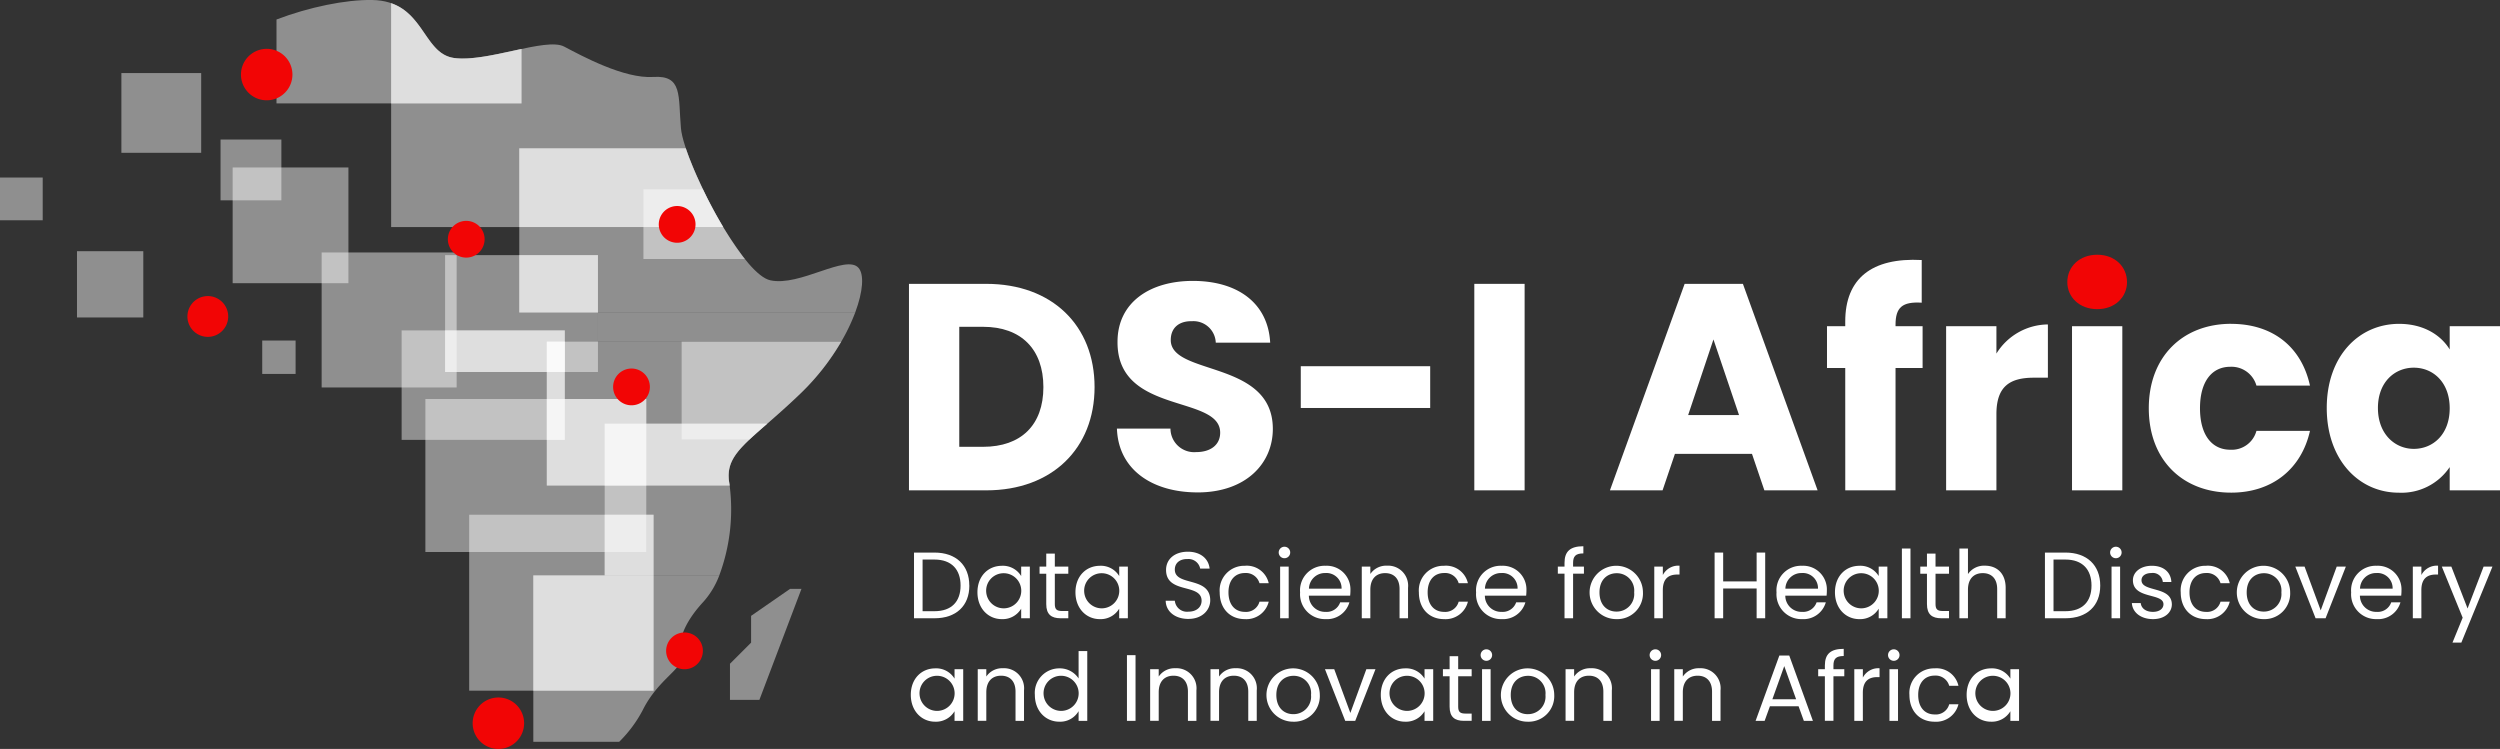
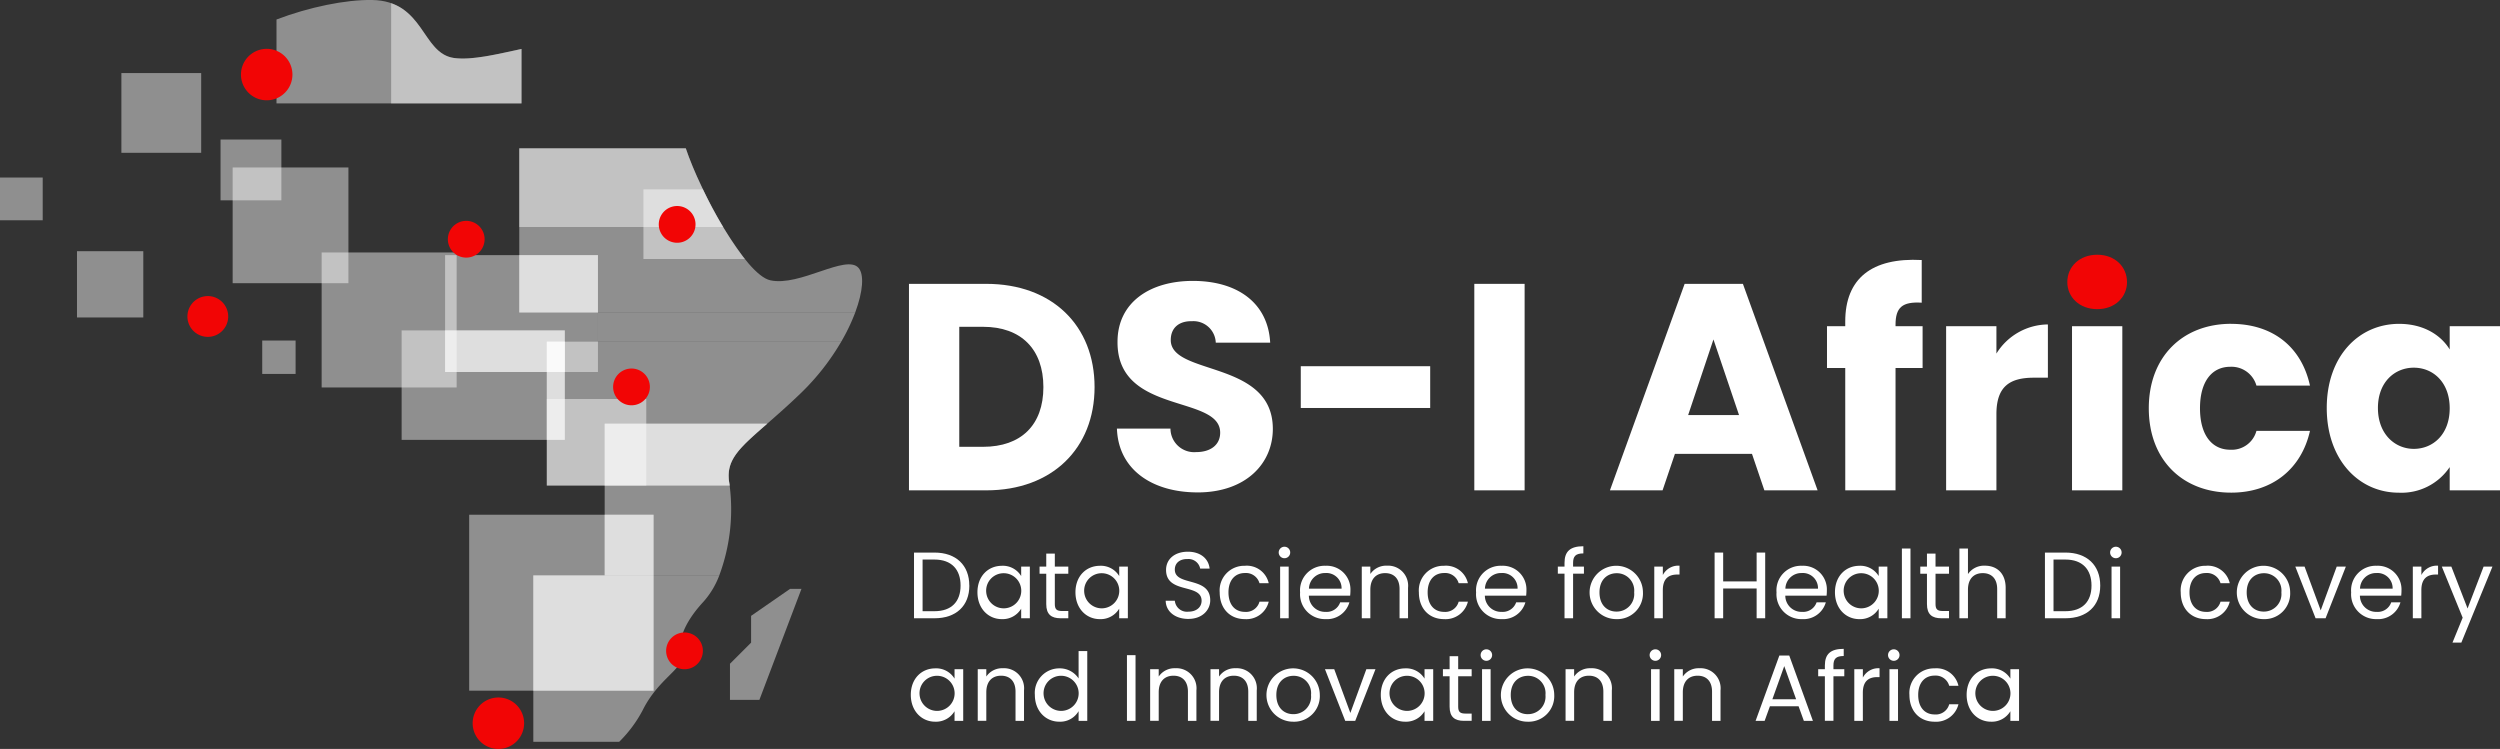
<svg xmlns="http://www.w3.org/2000/svg" width="437.672" height="131.12" viewBox="0 0 437.672 131.12">
  <rect x="0" y="0" width="437.672" height="131.12" fill="#333333" stroke="none" />
  <defs>
    <clipPath id="clip-path">
      <rect id="Rectangle_1606" data-name="Rectangle 1606" width="437.672" height="131.12" fill="none" />
    </clipPath>
    <clipPath id="clip-path-3">
-       <rect id="Rectangle_1556" data-name="Rectangle 1556" width="58.125" height="39.192" fill="none" />
-     </clipPath>
+       </clipPath>
    <clipPath id="clip-path-4">
      <rect id="Rectangle_1558" data-name="Rectangle 1558" width="26.761" height="20.464" fill="none" />
    </clipPath>
    <clipPath id="clip-path-5">
      <rect id="Rectangle_1559" data-name="Rectangle 1559" width="60.027" height="28.728" fill="none" />
    </clipPath>
    <clipPath id="clip-path-6">
      <rect id="Rectangle_1560" data-name="Rectangle 1560" width="35.693" height="13.774" fill="none" />
    </clipPath>
    <clipPath id="clip-path-7">
      <rect id="Rectangle_1562" data-name="Rectangle 1562" width="13.774" height="10.035" fill="none" />
    </clipPath>
    <clipPath id="clip-path-8">
      <rect id="Rectangle_1563" data-name="Rectangle 1563" width="42.896" height="18.102" fill="none" />
    </clipPath>
    <clipPath id="clip-path-9">
      <rect id="Rectangle_1564" data-name="Rectangle 1564" width="22.826" height="17.547" fill="none" />
    </clipPath>
    <clipPath id="clip-path-10">
-       <rect id="Rectangle_1566" data-name="Rectangle 1566" width="38.67" height="26.79" fill="none" />
-     </clipPath>
+       </clipPath>
    <clipPath id="clip-path-11">
      <rect id="Rectangle_1567" data-name="Rectangle 1567" width="51.547" height="25.186" fill="none" />
    </clipPath>
    <clipPath id="clip-path-12">
      <rect id="Rectangle_1569" data-name="Rectangle 1569" width="28.563" height="19.165" fill="none" />
    </clipPath>
    <clipPath id="clip-path-13">
      <rect id="Rectangle_1571" data-name="Rectangle 1571" width="20.955" height="7.284" fill="none" />
    </clipPath>
    <clipPath id="clip-path-14">
      <rect id="Rectangle_1573" data-name="Rectangle 1573" width="3.148" height="17.197" fill="none" />
    </clipPath>
    <clipPath id="clip-path-15">
      <rect id="Rectangle_1575" data-name="Rectangle 1575" width="3.148" height="5.316" fill="none" />
    </clipPath>
    <clipPath id="clip-path-16">
      <rect id="Rectangle_1576" data-name="Rectangle 1576" width="45.042" height="5.113" fill="none" />
    </clipPath>
    <clipPath id="clip-path-17">
      <rect id="Rectangle_1578" data-name="Rectangle 1578" width="20.267" height="20.267" fill="none" />
    </clipPath>
    <clipPath id="clip-path-18">
      <rect id="Rectangle_1580" data-name="Rectangle 1580" width="13.97" height="13.97" fill="none" />
    </clipPath>
    <clipPath id="clip-path-19">
      <rect id="Rectangle_1582" data-name="Rectangle 1582" width="10.65" height="10.65" fill="none" />
    </clipPath>
    <clipPath id="clip-path-20">
      <rect id="Rectangle_1584" data-name="Rectangle 1584" width="23.634" height="23.635" fill="none" />
    </clipPath>
    <clipPath id="clip-path-21">
      <rect id="Rectangle_1586" data-name="Rectangle 1586" width="11.609" height="11.609" fill="none" />
    </clipPath>
    <clipPath id="clip-path-22">
      <rect id="Rectangle_1588" data-name="Rectangle 1588" width="7.477" height="7.477" fill="none" />
    </clipPath>
    <clipPath id="clip-path-23">
      <rect id="Rectangle_1590" data-name="Rectangle 1590" width="5.843" height="5.844" fill="none" />
    </clipPath>
    <clipPath id="clip-path-24">
      <rect id="Rectangle_1591" data-name="Rectangle 1591" width="28.452" height="26.564" fill="none" />
    </clipPath>
    <clipPath id="clip-path-25">
      <rect id="Rectangle_1593" data-name="Rectangle 1593" width="17.413" height="15.153" fill="none" />
    </clipPath>
    <clipPath id="clip-path-26">
      <rect id="Rectangle_1594" data-name="Rectangle 1594" width="28.452" height="10.824" fill="none" />
    </clipPath>
    <clipPath id="clip-path-27">
      <rect id="Rectangle_1596" data-name="Rectangle 1596" width="32.282" height="30.8" fill="none" />
    </clipPath>
    <clipPath id="clip-path-28">
      <rect id="Rectangle_1598" data-name="Rectangle 1598" width="8.558" height="10.627" fill="none" />
    </clipPath>
    <clipPath id="clip-path-29">
      <rect id="Rectangle_1599" data-name="Rectangle 1599" width="32.556" height="29.121" fill="none" />
    </clipPath>
    <clipPath id="clip-path-30">
      <rect id="Rectangle_1601" data-name="Rectangle 1601" width="21.054" height="20.174" fill="none" />
    </clipPath>
    <clipPath id="clip-path-31">
      <rect id="Rectangle_1602" data-name="Rectangle 1602" width="27.94" height="17.114" fill="none" />
    </clipPath>
    <clipPath id="clip-path-32">
      <rect id="Rectangle_1603" data-name="Rectangle 1603" width="17.759" height="12.199" fill="none" />
    </clipPath>
    <clipPath id="clip-path-33">
      <rect id="Rectangle_1604" data-name="Rectangle 1604" width="12.524" height="19.431" fill="none" />
    </clipPath>
  </defs>
  <g id="Group_545" data-name="Group 545" clip-path="url(#clip-path)">
    <g id="Group_544" data-name="Group 544">
      <g id="Group_543" data-name="Group 543" clip-path="url(#clip-path)">
        <path id="Path_1654" data-name="Path 1654" d="M258.3,156.076c0,3.564-2.326,5.726-6.1,5.726H248.61V150.3h3.581c3.779,0,6.1,2.212,6.1,5.776m-6.1,4.488c3,0,4.571-1.683,4.571-4.488s-1.568-4.554-4.571-4.554h-2.079v9.042Z" transform="translate(-88.596 -53.562)" fill="#fff" />
        <path id="Path_1655" data-name="Path 1655" d="M270.155,153.89a3.753,3.753,0,0,1,3.366,1.8v-1.65h1.518v9.043h-1.518V161.4a3.777,3.777,0,0,1-3.383,1.832c-2.409,0-4.273-1.9-4.273-4.7,0-2.822,1.865-4.637,4.29-4.637m.3,1.3a3.053,3.053,0,0,0-3.053,3.333,3.073,3.073,0,1,0,3.053-3.333" transform="translate(-94.745 -54.841)" fill="#fff" />
        <path id="Path_1656" data-name="Path 1656" d="M283.933,154.1H282.76V152.86h1.173v-2.277h1.5v2.277h2.36V154.1h-2.36v5.33c0,.891.33,1.2,1.254,1.2h1.106V161.9H286.44c-1.6,0-2.508-.66-2.508-2.475Z" transform="translate(-100.766 -53.662)" fill="#fff" />
        <path id="Path_1657" data-name="Path 1657" d="M296.82,153.89a3.754,3.754,0,0,1,3.367,1.8v-1.65H301.7v9.043h-1.518V161.4a3.779,3.779,0,0,1-3.384,1.832c-2.409,0-4.273-1.9-4.273-4.7,0-2.822,1.865-4.637,4.29-4.637m.3,1.3a3.053,3.053,0,0,0-3.053,3.333,3.073,3.073,0,1,0,3.053-3.333" transform="translate(-104.247 -54.841)" fill="#fff" />
        <path id="Path_1658" data-name="Path 1658" d="M321.044,161.836c-2.31,0-3.944-1.287-3.977-3.185h1.6a2.131,2.131,0,0,0,2.376,1.914c1.452,0,2.31-.825,2.31-1.914,0-3.1-6.221-1.122-6.221-5.4,0-1.9,1.534-3.184,3.812-3.184,2.195,0,3.631,1.2,3.812,2.954h-1.65a2.084,2.084,0,0,0-2.228-1.667c-1.238-.033-2.212.611-2.212,1.848,0,2.97,6.2,1.122,6.2,5.38,0,1.634-1.336,3.251-3.828,3.251" transform="translate(-112.991 -53.48)" fill="#fff" />
        <path id="Path_1659" data-name="Path 1659" d="M336.165,153.89a3.93,3.93,0,0,1,4.175,3.053h-1.617a2.464,2.464,0,0,0-2.558-1.782c-1.65,0-2.871,1.171-2.871,3.383,0,2.244,1.221,3.416,2.871,3.416a2.426,2.426,0,0,0,2.558-1.782h1.617a4.022,4.022,0,0,1-4.175,3.053c-2.575,0-4.406-1.815-4.406-4.686a4.3,4.3,0,0,1,4.406-4.653" transform="translate(-118.227 -54.841)" fill="#fff" />
        <path id="Path_1660" data-name="Path 1660" d="M347.809,149.683a1.007,1.007,0,1,1,1.023,1.023,1.008,1.008,0,0,1-1.023-1.023m.248,2.492h1.5v9.043h-1.5Z" transform="translate(-123.947 -52.977)" fill="#fff" />
        <path id="Path_1661" data-name="Path 1661" d="M358.1,163.23a4.356,4.356,0,0,1-4.472-4.686,4.3,4.3,0,0,1,4.472-4.653,4.145,4.145,0,0,1,4.34,4.323,8.169,8.169,0,0,1-.05.908h-7.228a2.843,2.843,0,0,0,2.938,2.838,2.484,2.484,0,0,0,2.541-1.667h1.617a4.066,4.066,0,0,1-4.159,2.938m-2.921-5.33h5.71a2.654,2.654,0,0,0-2.854-2.739,2.8,2.8,0,0,0-2.855,2.739" transform="translate(-126.021 -54.841)" fill="#fff" />
        <path id="Path_1662" data-name="Path 1662" d="M377.016,157.957c0-1.848-1.006-2.789-2.524-2.789-1.535,0-2.591.957-2.591,2.9v5h-1.5V154.03h1.5v1.287a3.342,3.342,0,0,1,2.9-1.452,3.508,3.508,0,0,1,3.7,3.878v5.33h-1.486Z" transform="translate(-131.997 -54.832)" fill="#fff" />
        <path id="Path_1663" data-name="Path 1663" d="M390.342,153.89a3.93,3.93,0,0,1,4.175,3.053H392.9a2.464,2.464,0,0,0-2.558-1.782c-1.65,0-2.871,1.171-2.871,3.383,0,2.244,1.221,3.416,2.871,3.416a2.426,2.426,0,0,0,2.558-1.782h1.617a4.022,4.022,0,0,1-4.175,3.053c-2.575,0-4.406-1.815-4.406-4.686a4.3,4.3,0,0,1,4.406-4.653" transform="translate(-137.534 -54.841)" fill="#fff" />
        <path id="Path_1664" data-name="Path 1664" d="M405.971,163.23a4.356,4.356,0,0,1-4.472-4.686,4.3,4.3,0,0,1,4.472-4.653,4.145,4.145,0,0,1,4.34,4.323,8.176,8.176,0,0,1-.05.908h-7.227a2.842,2.842,0,0,0,2.937,2.838,2.484,2.484,0,0,0,2.541-1.667h1.617a4.066,4.066,0,0,1-4.159,2.938m-2.921-5.33h5.71a2.654,2.654,0,0,0-2.855-2.739,2.8,2.8,0,0,0-2.855,2.739" transform="translate(-143.08 -54.841)" fill="#fff" />
        <path id="Path_1665" data-name="Path 1665" d="M424.9,153.386H423.73v-1.238H424.9V151.5c0-2.013.99-2.92,3.3-2.92v1.254c-1.353,0-1.8.495-1.8,1.666v.644h1.9v1.238h-1.9v7.805h-1.5Z" transform="translate(-151.002 -52.95)" fill="#fff" />
        <path id="Path_1666" data-name="Path 1666" d="M437.183,163.23a4.67,4.67,0,1,1,4.637-4.686,4.484,4.484,0,0,1-4.637,4.686m0-1.32a3.07,3.07,0,0,0,3.1-3.366,3.038,3.038,0,0,0-3.052-3.35c-1.585,0-3.02,1.073-3.02,3.35,0,2.293,1.4,3.366,2.97,3.366" transform="translate(-154.191 -54.841)" fill="#fff" />
        <path id="Path_1667" data-name="Path 1667" d="M451.462,163.072h-1.5v-9.043h1.5V155.5a3.043,3.043,0,0,1,2.92-1.634v1.551h-.4c-1.436,0-2.524.644-2.524,2.739Z" transform="translate(-160.35 -54.832)" fill="#fff" />
        <path id="Path_1668" data-name="Path 1668" d="M473.728,156.588h-5.858V161.8h-1.5V150.3h1.5v5.049h5.858V150.3h1.5v11.5h-1.5Z" transform="translate(-166.197 -53.562)" fill="#fff" />
        <path id="Path_1669" data-name="Path 1669" d="M487.686,163.23a4.356,4.356,0,0,1-4.472-4.686,4.3,4.3,0,0,1,4.472-4.653,4.145,4.145,0,0,1,4.34,4.323,8.206,8.206,0,0,1-.049.908h-7.227a2.842,2.842,0,0,0,2.937,2.838,2.484,2.484,0,0,0,2.541-1.667h1.617a4.066,4.066,0,0,1-4.159,2.938m-2.921-5.33h5.71a2.654,2.654,0,0,0-2.854-2.739,2.8,2.8,0,0,0-2.855,2.739" transform="translate(-172.2 -54.841)" fill="#fff" />
        <path id="Path_1670" data-name="Path 1670" d="M503.4,153.89a3.754,3.754,0,0,1,3.367,1.8v-1.65h1.518v9.043h-1.518V161.4a3.779,3.779,0,0,1-3.384,1.832c-2.409,0-4.273-1.9-4.273-4.7,0-2.822,1.865-4.637,4.29-4.637m.3,1.3a3.053,3.053,0,0,0-3.053,3.333,3.073,3.073,0,1,0,3.053-3.333" transform="translate(-177.866 -54.841)" fill="#fff" />
        <rect id="Rectangle_1551" data-name="Rectangle 1551" width="1.501" height="12.211" transform="translate(332.963 96.029)" fill="#fff" />
        <path id="Path_1671" data-name="Path 1671" d="M523.486,154.1h-1.171V152.86h1.171v-2.277h1.5v2.277h2.36V154.1h-2.36v5.33c0,.891.33,1.2,1.254,1.2h1.106V161.9h-1.353c-1.6,0-2.508-.66-2.508-2.475Z" transform="translate(-186.135 -53.662)" fill="#fff" />
        <path id="Path_1672" data-name="Path 1672" d="M532.956,149.2h1.5v4.472a3.4,3.4,0,0,1,2.987-1.469c2.013,0,3.613,1.287,3.613,3.878v5.33h-1.485v-5.116c0-1.848-1.006-2.788-2.524-2.788-1.534,0-2.591.957-2.591,2.9v5h-1.5Z" transform="translate(-189.927 -53.169)" fill="#fff" />
        <path id="Path_1673" data-name="Path 1673" d="M565.9,156.076c0,3.564-2.326,5.726-6.1,5.726h-3.581V150.3h3.581c3.779,0,6.1,2.212,6.1,5.776m-6.1,4.488c3,0,4.571-1.683,4.571-4.488s-1.568-4.554-4.571-4.554h-2.079v9.042Z" transform="translate(-198.214 -53.562)" fill="#fff" />
        <path id="Path_1674" data-name="Path 1674" d="M573.953,149.683a1.007,1.007,0,1,1,1.023,1.023,1.008,1.008,0,0,1-1.023-1.023m.248,2.492h1.5v9.043h-1.5Z" transform="translate(-204.536 -52.977)" fill="#fff" />
-         <path id="Path_1675" data-name="Path 1675" d="M583.572,163.23c-2.112,0-3.6-1.155-3.7-2.806h1.552c.082.875.857,1.535,2.128,1.535,1.188,0,1.849-.594,1.849-1.337,0-2.013-5.347-.841-5.347-4.208,0-1.386,1.3-2.524,3.317-2.524,2,0,3.317,1.073,3.416,2.838h-1.5a1.74,1.74,0,0,0-1.964-1.567c-1.106,0-1.766.528-1.766,1.254,0,2.145,5.248.974,5.314,4.208,0,1.485-1.3,2.607-3.3,2.607" transform="translate(-206.647 -54.841)" fill="#fff" />
        <path id="Path_1676" data-name="Path 1676" d="M597.564,153.89a3.93,3.93,0,0,1,4.175,3.053h-1.617a2.464,2.464,0,0,0-2.558-1.782c-1.65,0-2.871,1.171-2.871,3.383,0,2.244,1.221,3.416,2.871,3.416a2.426,2.426,0,0,0,2.558-1.782h1.617a4.022,4.022,0,0,1-4.175,3.053c-2.574,0-4.406-1.815-4.406-4.686a4.3,4.3,0,0,1,4.406-4.653" transform="translate(-211.38 -54.841)" fill="#fff" />
        <path id="Path_1677" data-name="Path 1677" d="M613.226,163.23a4.67,4.67,0,1,1,4.637-4.686,4.483,4.483,0,0,1-4.637,4.686m0-1.32a3.07,3.07,0,0,0,3.1-3.366,3.038,3.038,0,0,0-3.053-3.35c-1.585,0-3.02,1.073-3.02,3.35,0,2.293,1.4,3.366,2.97,3.366" transform="translate(-216.927 -54.841)" fill="#fff" />
        <path id="Path_1678" data-name="Path 1678" d="M625.953,154.121l2.822,7.657,2.8-7.657h1.6l-3.547,9.043h-1.749l-3.548-9.043Z" transform="translate(-222.491 -54.923)" fill="#fff" />
        <path id="Path_1679" data-name="Path 1679" d="M643.986,163.23a4.356,4.356,0,0,1-4.472-4.686,4.3,4.3,0,0,1,4.472-4.653,4.145,4.145,0,0,1,4.34,4.323,8.176,8.176,0,0,1-.05.908h-7.227a2.842,2.842,0,0,0,2.937,2.838,2.484,2.484,0,0,0,2.541-1.667h1.617a4.066,4.066,0,0,1-4.159,2.938m-2.921-5.33h5.71a2.654,2.654,0,0,0-2.854-2.739,2.8,2.8,0,0,0-2.855,2.739" transform="translate(-227.9 -54.841)" fill="#fff" />
        <path id="Path_1680" data-name="Path 1680" d="M657.785,163.072h-1.5v-9.043h1.5V155.5a3.045,3.045,0,0,1,2.92-1.634v1.551h-.4c-1.435,0-2.524.644-2.524,2.739Z" transform="translate(-233.876 -54.832)" fill="#fff" />
        <path id="Path_1681" data-name="Path 1681" d="M671.49,154.121h1.551l-5.446,13.3h-1.551l1.782-4.356-3.647-8.944h1.667l2.838,7.327Z" transform="translate(-236.69 -54.923)" fill="#fff" />
        <path id="Path_1682" data-name="Path 1682" d="M252.028,181.793a3.755,3.755,0,0,1,3.367,1.8v-1.65h1.518v9.043h-1.518V189.3a3.778,3.778,0,0,1-3.384,1.832c-2.408,0-4.273-1.9-4.273-4.7,0-2.822,1.865-4.637,4.29-4.637m.3,1.3a3.053,3.053,0,0,0-3.053,3.333,3.073,3.073,0,1,0,3.053-3.333" transform="translate(-88.285 -64.785)" fill="#fff" />
        <path id="Path_1683" data-name="Path 1683" d="M272.559,185.86c0-1.848-1.007-2.789-2.524-2.789-1.535,0-2.591.957-2.591,2.9v5h-1.5v-9.042h1.5v1.287a3.342,3.342,0,0,1,2.9-1.452,3.508,3.508,0,0,1,3.7,3.878v5.33h-1.485Z" transform="translate(-94.772 -64.776)" fill="#fff" />
        <path id="Path_1684" data-name="Path 1684" d="M285.787,180.121a3.945,3.945,0,0,1,3.35,1.766V177.1h1.518v12.211h-1.518v-1.7a3.715,3.715,0,0,1-3.367,1.848c-2.425,0-4.29-1.9-4.29-4.7a4.289,4.289,0,0,1,4.307-4.637m.281,1.3a3.053,3.053,0,0,0-3.053,3.333,3.073,3.073,0,1,0,3.053-3.333" transform="translate(-100.309 -63.113)" fill="#fff" />
        <rect id="Rectangle_1552" data-name="Rectangle 1552" width="1.502" height="11.501" transform="translate(197.294 114.698)" fill="#fff" />
        <path id="Path_1685" data-name="Path 1685" d="M319.454,185.86c0-1.848-1.007-2.789-2.524-2.789-1.534,0-2.591.957-2.591,2.9v5h-1.5v-9.042h1.5v1.287a3.34,3.34,0,0,1,2.9-1.452,3.508,3.508,0,0,1,3.7,3.878v5.33h-1.485Z" transform="translate(-111.484 -64.776)" fill="#fff" />
        <path id="Path_1686" data-name="Path 1686" d="M335.864,185.86c0-1.848-1.007-2.789-2.524-2.789-1.534,0-2.591.957-2.591,2.9v5h-1.5v-9.042h1.5v1.287a3.34,3.34,0,0,1,2.9-1.452,3.508,3.508,0,0,1,3.7,3.878v5.33h-1.485Z" transform="translate(-117.332 -64.776)" fill="#fff" />
        <path id="Path_1687" data-name="Path 1687" d="M349.289,191.133a4.67,4.67,0,1,1,4.637-4.686,4.484,4.484,0,0,1-4.637,4.686m0-1.32a3.069,3.069,0,0,0,3.1-3.366,3.037,3.037,0,0,0-3.052-3.349c-1.585,0-3.02,1.072-3.02,3.349,0,2.294,1.4,3.366,2.97,3.366" transform="translate(-122.869 -64.785)" fill="#fff" />
        <path id="Path_1688" data-name="Path 1688" d="M362.016,182.024l2.822,7.657,2.8-7.657h1.6l-3.547,9.042h-1.749l-3.548-9.042Z" transform="translate(-128.433 -64.867)" fill="#fff" />
        <path id="Path_1689" data-name="Path 1689" d="M379.868,181.793a3.753,3.753,0,0,1,3.366,1.8v-1.65h1.518v9.043h-1.518V189.3a3.776,3.776,0,0,1-3.383,1.832c-2.408,0-4.273-1.9-4.273-4.7,0-2.822,1.865-4.637,4.29-4.637m.3,1.3a3.053,3.053,0,0,0-3.053,3.333,3.073,3.073,0,1,0,3.053-3.333" transform="translate(-133.843 -64.785)" fill="#fff" />
        <path id="Path_1690" data-name="Path 1690" d="M393.645,182h-1.172v-1.238h1.172v-2.277h1.5v2.277h2.359V182h-2.359v5.33c0,.891.33,1.2,1.254,1.2h1.105v1.271h-1.353c-1.6,0-2.508-.66-2.508-2.475Z" transform="translate(-139.863 -63.606)" fill="#fff" />
        <path id="Path_1691" data-name="Path 1691" d="M402.729,177.586a1.007,1.007,0,1,1,1.023,1.023,1.008,1.008,0,0,1-1.023-1.023m.248,2.492h1.5v9.042h-1.5Z" transform="translate(-143.518 -62.921)" fill="#fff" />
        <path id="Path_1692" data-name="Path 1692" d="M413.055,191.133a4.67,4.67,0,1,1,4.637-4.686,4.483,4.483,0,0,1-4.637,4.686m0-1.32a3.07,3.07,0,0,0,3.1-3.366A3.038,3.038,0,0,0,413.1,183.1c-1.585,0-3.02,1.072-3.02,3.349,0,2.294,1.4,3.366,2.97,3.366" transform="translate(-145.593 -64.785)" fill="#fff" />
        <path id="Path_1693" data-name="Path 1693" d="M432.448,185.86c0-1.848-1.006-2.789-2.524-2.789-1.535,0-2.591.957-2.591,2.9v5h-1.5v-9.042h1.5v1.287a3.342,3.342,0,0,1,2.9-1.452,3.508,3.508,0,0,1,3.7,3.878v5.33h-1.485Z" transform="translate(-151.751 -64.776)" fill="#fff" />
        <path id="Path_1694" data-name="Path 1694" d="M448.7,177.586a1.007,1.007,0,1,1,1.023,1.023,1.008,1.008,0,0,1-1.023-1.023m.248,2.492h1.5v9.042h-1.5Z" transform="translate(-159.901 -62.921)" fill="#fff" />
        <path id="Path_1695" data-name="Path 1695" d="M462.011,185.86c0-1.848-1.006-2.789-2.524-2.789-1.535,0-2.591.957-2.591,2.9v5h-1.5v-9.042h1.5v1.287a3.342,3.342,0,0,1,2.9-1.452,3.508,3.508,0,0,1,3.7,3.878v5.33h-1.485Z" transform="translate(-162.286 -64.776)" fill="#fff" />
        <path id="Path_1696" data-name="Path 1696" d="M485.046,187.185h-5.017l-.924,2.557h-1.584l4.159-11.435h1.733l4.142,11.435H485.97Zm-2.508-7.03-2.08,5.808h4.159Z" transform="translate(-170.172 -63.542)" fill="#fff" />
        <path id="Path_1697" data-name="Path 1697" d="M495.717,181.288h-1.171V180.05h1.171v-.644c0-2.013.99-2.921,3.3-2.921v1.254c-1.354,0-1.8.495-1.8,1.666v.644h1.9v1.238h-1.9v7.8h-1.5Z" transform="translate(-176.239 -62.893)" fill="#fff" />
        <path id="Path_1698" data-name="Path 1698" d="M505.867,190.975h-1.5v-9.042h1.5V183.4a3.047,3.047,0,0,1,2.921-1.634v1.551h-.4c-1.436,0-2.525.644-2.525,2.739Z" transform="translate(-179.738 -64.775)" fill="#fff" />
        <path id="Path_1699" data-name="Path 1699" d="M513.545,177.586a1.007,1.007,0,1,1,1.023,1.023,1.008,1.008,0,0,1-1.023-1.023m.248,2.492h1.5v9.042h-1.5Z" transform="translate(-183.009 -62.921)" fill="#fff" />
        <path id="Path_1700" data-name="Path 1700" d="M523.771,181.793a3.93,3.93,0,0,1,4.175,3.053h-1.617a2.464,2.464,0,0,0-2.558-1.782c-1.65,0-2.871,1.172-2.871,3.383,0,2.244,1.221,3.416,2.871,3.416a2.426,2.426,0,0,0,2.558-1.782h1.617a4.022,4.022,0,0,1-4.175,3.053c-2.575,0-4.406-1.815-4.406-4.686a4.3,4.3,0,0,1,4.406-4.653" transform="translate(-185.083 -64.785)" fill="#fff" />
        <path id="Path_1701" data-name="Path 1701" d="M539.218,181.793a3.753,3.753,0,0,1,3.366,1.8v-1.65H544.1v9.043h-1.518V189.3a3.776,3.776,0,0,1-3.383,1.832c-2.409,0-4.273-1.9-4.273-4.7,0-2.822,1.865-4.637,4.29-4.637m.3,1.3a3.053,3.053,0,0,0-3.053,3.333,3.073,3.073,0,1,0,3.053-3.333" transform="translate(-190.629 -64.785)" fill="#fff" />
        <path id="Path_1702" data-name="Path 1702" d="M279.733,95.284c0,10.711-7.415,18.075-18.951,18.075H247.24V77.209h13.542c11.535,0,18.951,7.312,18.951,18.075m-19.516,10.453c6.642,0,10.556-3.81,10.556-10.453s-3.914-10.556-10.556-10.556h-4.171v21.01Z" transform="translate(-88.108 -27.515)" fill="#fff" />
        <path id="Path_1703" data-name="Path 1703" d="M317.914,113.433c-7.776,0-13.852-3.862-14.11-11.174h9.373a4.145,4.145,0,0,0,4.48,4.119c2.575,0,4.223-1.287,4.223-3.4,0-6.694-18.075-3.089-17.972-15.912,0-6.848,5.613-10.659,13.183-10.659,7.879,0,13.182,3.914,13.543,10.814h-9.526a3.912,3.912,0,0,0-4.171-3.759c-2.111-.051-3.708,1.03-3.708,3.3,0,6.283,17.869,3.451,17.869,15.552,0,6.076-4.737,11.123-13.182,11.123" transform="translate(-108.265 -27.229)" fill="#fff" />
        <rect id="Rectangle_1553" data-name="Rectangle 1553" width="22.657" height="7.312" transform="translate(227.725 64.113)" fill="#fff" />
        <rect id="Rectangle_1554" data-name="Rectangle 1554" width="8.806" height="36.149" transform="translate(258.106 49.694)" fill="#fff" />
        <path id="Path_1704" data-name="Path 1704" d="M462.768,106.973H449.278l-2.163,6.385H437.9l13.079-36.149h10.2l13.079,36.149h-9.321Zm-6.745-20.032-4.429,13.234H460.5Z" transform="translate(-156.051 -27.515)" fill="#fff" />
        <path id="Path_1705" data-name="Path 1705" d="M500.137,89.605h-3.194V82.293h3.194v-.824c0-7.518,4.634-11.226,13.388-10.762v7.467c-3.4-.206-4.583.824-4.583,3.862v.257h4.738v7.312h-4.738v21.421h-8.8Z" transform="translate(-177.093 -25.184)" fill="#fff" />
        <path id="Path_1706" data-name="Path 1706" d="M538.151,117.292h-8.806V88.559h8.806v4.789a10.712,10.712,0,0,1,9.011-5.1V97.57h-2.42c-4.171,0-6.591,1.442-6.591,6.385Z" transform="translate(-188.64 -31.449)" fill="#fff" />
        <rect id="Rectangle_1555" data-name="Rectangle 1555" width="8.806" height="28.734" transform="translate(362.746 57.11)" fill="#fff" />
        <path id="Path_1707" data-name="Path 1707" d="M598.89,88.09c7.209,0,12.307,3.965,13.8,10.814h-9.372a4.54,4.54,0,0,0-4.583-3.3c-3.14,0-5.3,2.472-5.3,7.261s2.163,7.26,5.3,7.26a4.47,4.47,0,0,0,4.583-3.3h9.372c-1.493,6.643-6.591,10.813-13.8,10.813-8.445,0-14.419-5.664-14.419-14.778,0-9.063,5.974-14.779,14.419-14.779" transform="translate(-208.285 -31.392)" fill="#fff" />
        <path id="Path_1708" data-name="Path 1708" d="M645.545,88.089c4.274,0,7.312,1.957,8.856,4.48V88.5h8.806v28.734H654.4v-4.068a10.158,10.158,0,0,1-8.908,4.48c-7,0-12.616-5.766-12.616-14.83s5.613-14.728,12.668-14.728m2.575,7.673c-3.3,0-6.283,2.472-6.283,7.055s2.988,7.158,6.283,7.158c3.347,0,6.282-2.523,6.282-7.106s-2.935-7.106-6.282-7.106" transform="translate(-225.535 -31.392)" fill="#fff" />
        <path id="Path_1709" data-name="Path 1709" d="M562.308,74.077c0-2.678,2.111-4.789,5.253-4.789,3.089,0,5.2,2.111,5.2,4.789,0,2.627-2.111,4.738-5.2,4.738-3.142,0-5.253-2.111-5.253-4.738" transform="translate(-200.387 -24.692)" fill="#f20505" />
        <g id="Group_452" data-name="Group 452" transform="translate(68.476 0.555)" opacity="0.45">
          <g id="Group_451" data-name="Group 451">
            <g id="Group_450" data-name="Group 450" clip-path="url(#clip-path-3)">
              <path id="Path_1710" data-name="Path 1710" d="M164.515,40.054H106.39V.862c5.809,2.015,6.122,8.88,10.984,9.595,5.655.832,16.133-3.658,19.293-2s10.479,5.655,15.635,5.322,4.324,3.326,4.823,8.981c.283,3.208,3.617,10.964,7.391,17.29" transform="translate(-106.39 -0.862)" fill="#fff" fill-rule="evenodd" />
            </g>
          </g>
        </g>
        <g id="Group_455" data-name="Group 455" transform="translate(77.922 44.666)" opacity="0.45">
          <g id="Group_454" data-name="Group 454">
            <g id="Group_453" data-name="Group 453" clip-path="url(#clip-path-4)">
              <rect id="Rectangle_1557" data-name="Rectangle 1557" width="26.761" height="20.464" transform="translate(0 0.001)" fill="#fff" />
            </g>
          </g>
        </g>
        <g id="Group_458" data-name="Group 458" transform="translate(90.908 25.973)" opacity="0.45">
          <g id="Group_457" data-name="Group 457">
            <g id="Group_456" data-name="Group 456" clip-path="url(#clip-path-5)">
              <path id="Path_1711" data-name="Path 1711" d="M141.242,40.354H170.4c2.611,7.814,10.416,22.111,14.775,23.095,5.156,1.164,13.305-4.657,15.468-2.162,1,1.151.79,4.11-.588,7.8H141.242Z" transform="translate(-141.242 -40.354)" fill="#fff" fill-rule="evenodd" />
            </g>
          </g>
        </g>
        <g id="Group_461" data-name="Group 461" transform="translate(90.908 25.973)" opacity="0.45">
          <g id="Group_460" data-name="Group 460">
            <g id="Group_459" data-name="Group 459" clip-path="url(#clip-path-6)">
              <path id="Path_1712" data-name="Path 1712" d="M141.242,40.354H170.4c.037.11.075.221.113.333l.013.037.006.016v0l.114.322.032.091.1.275.022.061.008.021.135.364.01.026c.1.25.193.505.3.765l.043.109.1.25.039.1.014.034.14.343.048.117.136.326.015.035.017.042.124.292.005.01.1.229.068.157.086.194.132.3.006.015.1.218.075.167.091.2.139.3.016.034.077.167.1.212.093.2.145.308.126.264.045.095.126.261.151.311c.2.413.409.829.62,1.244l0,.006q.227.447.461.894l.044.085.141.267.165.312q.332.621.673,1.236l0,.005c.4.717.805,1.426,1.218,2.117H141.242Z" transform="translate(-141.242 -40.354)" fill="#fff" fill-rule="evenodd" />
            </g>
          </g>
        </g>
        <g id="Group_464" data-name="Group 464" transform="translate(90.908 44.666)" opacity="0.45">
          <g id="Group_463" data-name="Group 463">
            <g id="Group_462" data-name="Group 462" clip-path="url(#clip-path-7)">
              <rect id="Rectangle_1561" data-name="Rectangle 1561" width="13.774" height="10.036" fill="#fff" />
            </g>
          </g>
        </g>
        <g id="Group_467" data-name="Group 467" transform="translate(48.407)" opacity="0.45">
          <g id="Group_466" data-name="Group 466">
            <g id="Group_465" data-name="Group 465" clip-path="url(#clip-path-8)">
              <path id="Path_1713" data-name="Path 1713" d="M118.1,8.569V18.1h-42.9V3.416C80.9,1.245,87.324-.08,91.959,0c9.147.167,8.649,9.314,14.3,10.146,3.15.463,7.8-.725,11.842-1.581" transform="translate(-75.208 0)" fill="#fff" fill-rule="evenodd" />
            </g>
          </g>
        </g>
        <g id="Group_470" data-name="Group 470" transform="translate(68.476 0.555)" opacity="0.45">
          <g id="Group_469" data-name="Group 469">
            <g id="Group_468" data-name="Group 468" clip-path="url(#clip-path-9)">
              <path id="Path_1714" data-name="Path 1714" d="M106.39,18.409V.862h0l.089.032c.068.024.135.048.2.074l.126.051.153.063.129.057.15.068.122.059.138.07.124.064c.047.024.093.051.139.076l.112.063.165.1c.06.037.12.074.178.112l.123.079.114.079.121.085.1.074.119.089.107.083.109.088.1.082.113.1.1.084.107.1.084.077h0l.071.068.117.112.089.089.1.1.1.1.084.089.094.1.1.11.073.082.1.117.076.089.1.115.066.08,0,.005q.077.094.153.189l.005.006.089.115.071.091.091.12.062.082.1.129.058.078.095.13.05.068.1.145.131.185.006.01.136.2.015.022.119.172.037.053.1.141.059.084.074.109.08.116.052.077.1.146.031.045.122.176.01.014.132.188.012.017q.152.216.305.426l0,.006.126.171.053.071.093.122.048.062.131.167.019.024c.049.062.1.122.148.182l.009.011.035.041.118.139.038.042.118.134.048.052.107.115.061.063.1.1.059.057c.039.038.079.075.118.112l.05.046c.056.051.113.1.171.151l.012.01c.053.046.107.091.162.134l.055.043.118.09.072.052.117.082.068.044.121.078.073.045.127.073.07.039c.064.035.129.069.2.1l0,0,.017.008c.061.029.123.057.186.084l.075.031c.048.019.1.039.145.057l.075.026c.048.017.1.033.145.049l.085.026.142.04.093.024c.053.014.107.025.161.037l.071.015c.081.017.163.03.247.043s.169.023.255.033l.021,0c.082.01.165.018.248.025l.035,0c.085.007.171.014.257.019h.023l.259.012h.043l.265.006h.313l.28-.006h.021c.095,0,.189-.006.285-.011h.037c.095,0,.19-.01.286-.016l.028,0,.3-.022h.011q.316-.026.639-.061h.008c.434-.047.879-.106,1.331-.174l.019,0,.293-.046.042-.006.093-.015q.289-.047.581-.1l.021,0,.35-.063.019,0c.579-.107,1.163-.223,1.748-.345l.024-.005.685-.145.1-.022.2-.042.052-.012.145-.032.2-.042.012,0,.185-.04.168-.037.028-.006.2-.042.127-.028.068-.015.2-.042.086-.019.107-.023.194-.042.046-.01.147-.032L128.643,9l.007,0,.185-.039.191-.041.19-.041v9.534Zm12.127-7.856.265.006Zm6.992-.88.685-.145Z" transform="translate(-106.39 -0.862)" fill="#fff" fill-rule="evenodd" />
            </g>
          </g>
        </g>
        <g id="Group_473" data-name="Group 473" transform="translate(74.471 69.847)" opacity="0.45">
          <g id="Group_472" data-name="Group 472">
            <g id="Group_471" data-name="Group 471" clip-path="url(#clip-path-10)">
-               <rect id="Rectangle_1565" data-name="Rectangle 1565" width="38.67" height="26.789" fill="#fff" />
-             </g>
+               </g>
          </g>
        </g>
        <g id="Group_476" data-name="Group 476" transform="translate(95.729 59.814)" opacity="0.45">
          <g id="Group_475" data-name="Group 475">
            <g id="Group_474" data-name="Group 474" clip-path="url(#clip-path-11)">
              <path id="Path_1715" data-name="Path 1715" d="M148.731,92.932h51.547a41.769,41.769,0,0,1-7.108,9.046c-8.815,8.482-13.472,10.312-12.474,15.8.02.111.039.225.057.339H148.731Z" transform="translate(-148.731 -92.932)" fill="#fff" fill-rule="evenodd" />
            </g>
          </g>
        </g>
        <g id="Group_479" data-name="Group 479" transform="translate(70.313 57.846)" opacity="0.45">
          <g id="Group_478" data-name="Group 478">
            <g id="Group_477" data-name="Group 477" clip-path="url(#clip-path-12)">
              <rect id="Rectangle_1568" data-name="Rectangle 1568" width="28.563" height="19.165" fill="#fff" />
            </g>
          </g>
        </g>
        <g id="Group_482" data-name="Group 482" transform="translate(77.922 57.846)" opacity="0.45">
          <g id="Group_481" data-name="Group 481">
            <g id="Group_480" data-name="Group 480" clip-path="url(#clip-path-13)">
              <rect id="Rectangle_1570" data-name="Rectangle 1570" width="20.955" height="7.283" transform="translate(0)" fill="#fff" />
            </g>
          </g>
        </g>
        <g id="Group_485" data-name="Group 485" transform="translate(95.729 59.814)" opacity="0.45">
          <g id="Group_484" data-name="Group 484">
            <g id="Group_483" data-name="Group 483" clip-path="url(#clip-path-14)">
              <rect id="Rectangle_1572" data-name="Rectangle 1572" width="3.148" height="17.197" fill="#fff" />
            </g>
          </g>
        </g>
        <g id="Group_488" data-name="Group 488" transform="translate(95.729 59.814)" opacity="0.45">
          <g id="Group_487" data-name="Group 487">
            <g id="Group_486" data-name="Group 486" clip-path="url(#clip-path-15)">
              <rect id="Rectangle_1574" data-name="Rectangle 1574" width="3.148" height="5.316" transform="translate(0)" fill="#fff" />
            </g>
          </g>
        </g>
        <g id="Group_491" data-name="Group 491" transform="translate(104.683 54.701)" opacity="0.45">
          <g id="Group_490" data-name="Group 490">
            <g id="Group_489" data-name="Group 489" clip-path="url(#clip-path-16)">
              <path id="Path_1716" data-name="Path 1716" d="M162.643,90.1h42.594a33.933,33.933,0,0,0,2.448-5.113H162.643Z" transform="translate(-162.643 -84.988)" fill="#fff" fill-rule="evenodd" />
            </g>
          </g>
        </g>
        <g id="Group_494" data-name="Group 494" transform="translate(40.731 29.314)" opacity="0.45">
          <g id="Group_493" data-name="Group 493">
            <g id="Group_492" data-name="Group 492" clip-path="url(#clip-path-17)">
              <rect id="Rectangle_1577" data-name="Rectangle 1577" width="20.267" height="20.267" transform="translate(0 -0.001)" fill="#fff" />
            </g>
          </g>
        </g>
        <g id="Group_497" data-name="Group 497" transform="translate(21.251 12.786)" opacity="0.45">
          <g id="Group_496" data-name="Group 496">
            <g id="Group_495" data-name="Group 495" clip-path="url(#clip-path-18)">
              <rect id="Rectangle_1579" data-name="Rectangle 1579" width="13.97" height="13.971" transform="translate(0 -0.001)" fill="#fff" />
            </g>
          </g>
        </g>
        <g id="Group_500" data-name="Group 500" transform="translate(38.611 24.426)" opacity="0.45">
          <g id="Group_499" data-name="Group 499">
            <g id="Group_498" data-name="Group 498" clip-path="url(#clip-path-19)">
              <rect id="Rectangle_1581" data-name="Rectangle 1581" width="10.65" height="10.651" transform="translate(0 -0.001)" fill="#fff" />
            </g>
          </g>
        </g>
        <g id="Group_503" data-name="Group 503" transform="translate(56.309 44.203)" opacity="0.45">
          <g id="Group_502" data-name="Group 502">
            <g id="Group_501" data-name="Group 501" clip-path="url(#clip-path-20)">
              <rect id="Rectangle_1583" data-name="Rectangle 1583" width="23.634" height="23.634" transform="translate(0)" fill="#fff" />
            </g>
          </g>
        </g>
        <g id="Group_506" data-name="Group 506" transform="translate(13.479 43.974)" opacity="0.45">
          <g id="Group_505" data-name="Group 505">
            <g id="Group_504" data-name="Group 504" clip-path="url(#clip-path-21)">
              <rect id="Rectangle_1585" data-name="Rectangle 1585" width="11.609" height="11.609" transform="translate(0)" fill="#fff" />
            </g>
          </g>
        </g>
        <g id="Group_509" data-name="Group 509" transform="translate(0 31.085)" opacity="0.45">
          <g id="Group_508" data-name="Group 508">
            <g id="Group_507" data-name="Group 507" clip-path="url(#clip-path-22)">
              <rect id="Rectangle_1587" data-name="Rectangle 1587" width="7.477" height="7.477" fill="#fff" />
            </g>
          </g>
        </g>
        <g id="Group_512" data-name="Group 512" transform="translate(45.907 59.619)" opacity="0.45">
          <g id="Group_511" data-name="Group 511">
            <g id="Group_510" data-name="Group 510" clip-path="url(#clip-path-23)">
              <rect id="Rectangle_1589" data-name="Rectangle 1589" width="5.843" height="5.844" transform="translate(0 0)" fill="#fff" />
            </g>
          </g>
        </g>
        <g id="Group_515" data-name="Group 515" transform="translate(105.861 74.176)" opacity="0.45">
          <g id="Group_514" data-name="Group 514">
            <g id="Group_513" data-name="Group 513" clip-path="url(#clip-path-24)">
              <path id="Path_1717" data-name="Path 1717" d="M192.926,115.246H164.474V141.81h20.06a33.075,33.075,0,0,0,1.772-16.08c-.747-4.1,1.67-6.162,6.62-10.484" transform="translate(-164.474 -115.246)" fill="#fff" fill-rule="evenodd" />
            </g>
          </g>
        </g>
        <g id="Group_518" data-name="Group 518" transform="translate(95.729 69.847)" opacity="0.45">
          <g id="Group_517" data-name="Group 517">
            <g id="Group_516" data-name="Group 516" clip-path="url(#clip-path-25)">
              <rect id="Rectangle_1592" data-name="Rectangle 1592" width="17.413" height="15.153" fill="#fff" />
            </g>
          </g>
        </g>
        <g id="Group_521" data-name="Group 521" transform="translate(105.861 74.176)" opacity="0.45">
          <g id="Group_520" data-name="Group 520">
            <g id="Group_519" data-name="Group 519" clip-path="url(#clip-path-26)">
              <path id="Path_1718" data-name="Path 1718" d="M192.926,115.246H164.474V126.07h21.889c-.019-.115-.037-.229-.057-.34-.747-4.1,1.67-6.162,6.62-10.484" transform="translate(-164.474 -115.246)" fill="#fff" fill-rule="evenodd" />
            </g>
          </g>
        </g>
        <g id="Group_524" data-name="Group 524" transform="translate(82.138 90.114)" opacity="0.45">
          <g id="Group_523" data-name="Group 523">
            <g id="Group_522" data-name="Group 522" clip-path="url(#clip-path-27)">
              <rect id="Rectangle_1595" data-name="Rectangle 1595" width="32.282" height="30.801" transform="translate(0 0)" fill="#fff" />
            </g>
          </g>
        </g>
        <g id="Group_527" data-name="Group 527" transform="translate(105.861 90.114)" opacity="0.45">
          <g id="Group_526" data-name="Group 526">
            <g id="Group_525" data-name="Group 525" clip-path="url(#clip-path-28)">
              <rect id="Rectangle_1597" data-name="Rectangle 1597" width="8.558" height="10.626" transform="translate(0 0)" fill="#fff" />
            </g>
          </g>
        </g>
        <g id="Group_530" data-name="Group 530" transform="translate(93.366 100.74)" opacity="0.45">
          <g id="Group_529" data-name="Group 529">
            <g id="Group_528" data-name="Group 528" clip-path="url(#clip-path-29)">
              <path id="Path_1719" data-name="Path 1719" d="M177.616,156.518H145.06v29.121H160.1a22.357,22.357,0,0,0,4.154-5.614c2.661-5.323,7.152-7.319,6.653-9.148s-.332-5.156,3.992-9.813a14.684,14.684,0,0,0,2.718-4.545" transform="translate(-145.06 -156.518)" fill="#fff" fill-rule="evenodd" />
            </g>
          </g>
        </g>
        <g id="Group_533" data-name="Group 533" transform="translate(93.366 100.74)" opacity="0.45">
          <g id="Group_532" data-name="Group 532">
            <g id="Group_531" data-name="Group 531" clip-path="url(#clip-path-30)">
              <rect id="Rectangle_1600" data-name="Rectangle 1600" width="21.054" height="20.173" transform="translate(0 0)" fill="#fff" />
            </g>
          </g>
        </g>
        <g id="Group_536" data-name="Group 536" transform="translate(119.336 59.814)" opacity="0.45">
          <g id="Group_535" data-name="Group 535">
            <g id="Group_534" data-name="Group 534" clip-path="url(#clip-path-31)">
-               <path id="Path_1720" data-name="Path 1720" d="M197.3,110.046h-11.89V92.932h27.94a41.787,41.787,0,0,1-7.108,9.046c-3.788,3.646-6.808,6.062-8.941,8.068" transform="translate(-185.41 -92.932)" fill="#fff" fill-rule="evenodd" />
-             </g>
+               </g>
          </g>
        </g>
        <g id="Group_539" data-name="Group 539" transform="translate(112.645 33.147)" opacity="0.45">
          <g id="Group_538" data-name="Group 538">
            <g id="Group_537" data-name="Group 537" clip-path="url(#clip-path-32)">
              <path id="Path_1721" data-name="Path 1721" d="M175.014,51.5h10.417a68.449,68.449,0,0,0,7.341,12.2H175.014Z" transform="translate(-175.014 -51.499)" fill="#fff" fill-rule="evenodd" />
            </g>
          </g>
        </g>
        <g id="Group_542" data-name="Group 542" transform="translate(127.789 103.091)" opacity="0.45">
          <g id="Group_541" data-name="Group 541">
            <g id="Group_540" data-name="Group 540" clip-path="url(#clip-path-33)">
              <path id="Path_1722" data-name="Path 1722" d="M208.405,160.17h2.661L203.7,179.6h-5.153v-6.317l3.7-3.7v-4.688l6.823-4.725" transform="translate(-198.542 -160.17)" fill="#fff" />
            </g>
          </g>
        </g>
        <path id="Path_1723" data-name="Path 1723" d="M128.828,192.7a4.505,4.505,0,1,0,5.762-2.718,4.51,4.51,0,0,0-5.762,2.718" transform="translate(-45.816 -67.609)" fill="#f20505" />
        <path id="Path_1724" data-name="Path 1724" d="M166.957,102.372a3.218,3.218,0,1,0,4.115-1.942,3.222,3.222,0,0,0-4.115,1.942" transform="translate(-59.43 -35.722)" fill="#f20505" />
        <path id="Path_1725" data-name="Path 1725" d="M65.809,16.265a4.505,4.505,0,1,0,5.762-2.718,4.51,4.51,0,0,0-5.762,2.718" transform="translate(-23.358 -4.733)" fill="#f20505" />
        <path id="Path_1726" data-name="Path 1726" d="M128.133,62.424A3.217,3.217,0,1,0,125.9,66.39a3.22,3.22,0,0,0,2.232-3.966" transform="translate(-43.411 -21.408)" fill="#f20505" />
        <path id="Path_1727" data-name="Path 1727" d="M57.987,83.14a3.57,3.57,0,1,0-2.477,4.4,3.573,3.573,0,0,0,2.477-4.4" transform="translate(-18.167 -28.698)" fill="#f20505" />
        <path id="Path_1728" data-name="Path 1728" d="M185.5,58.384a3.217,3.217,0,1,0-2.232,3.966,3.22,3.22,0,0,0,2.232-3.966" transform="translate(-63.854 -19.968)" fill="#f20505" />
        <path id="Path_1729" data-name="Path 1729" d="M187.5,174.384a3.217,3.217,0,1,0-2.232,3.966,3.22,3.22,0,0,0,2.232-3.966" transform="translate(-64.566 -61.306)" fill="#f20505" />
      </g>
    </g>
  </g>
</svg>